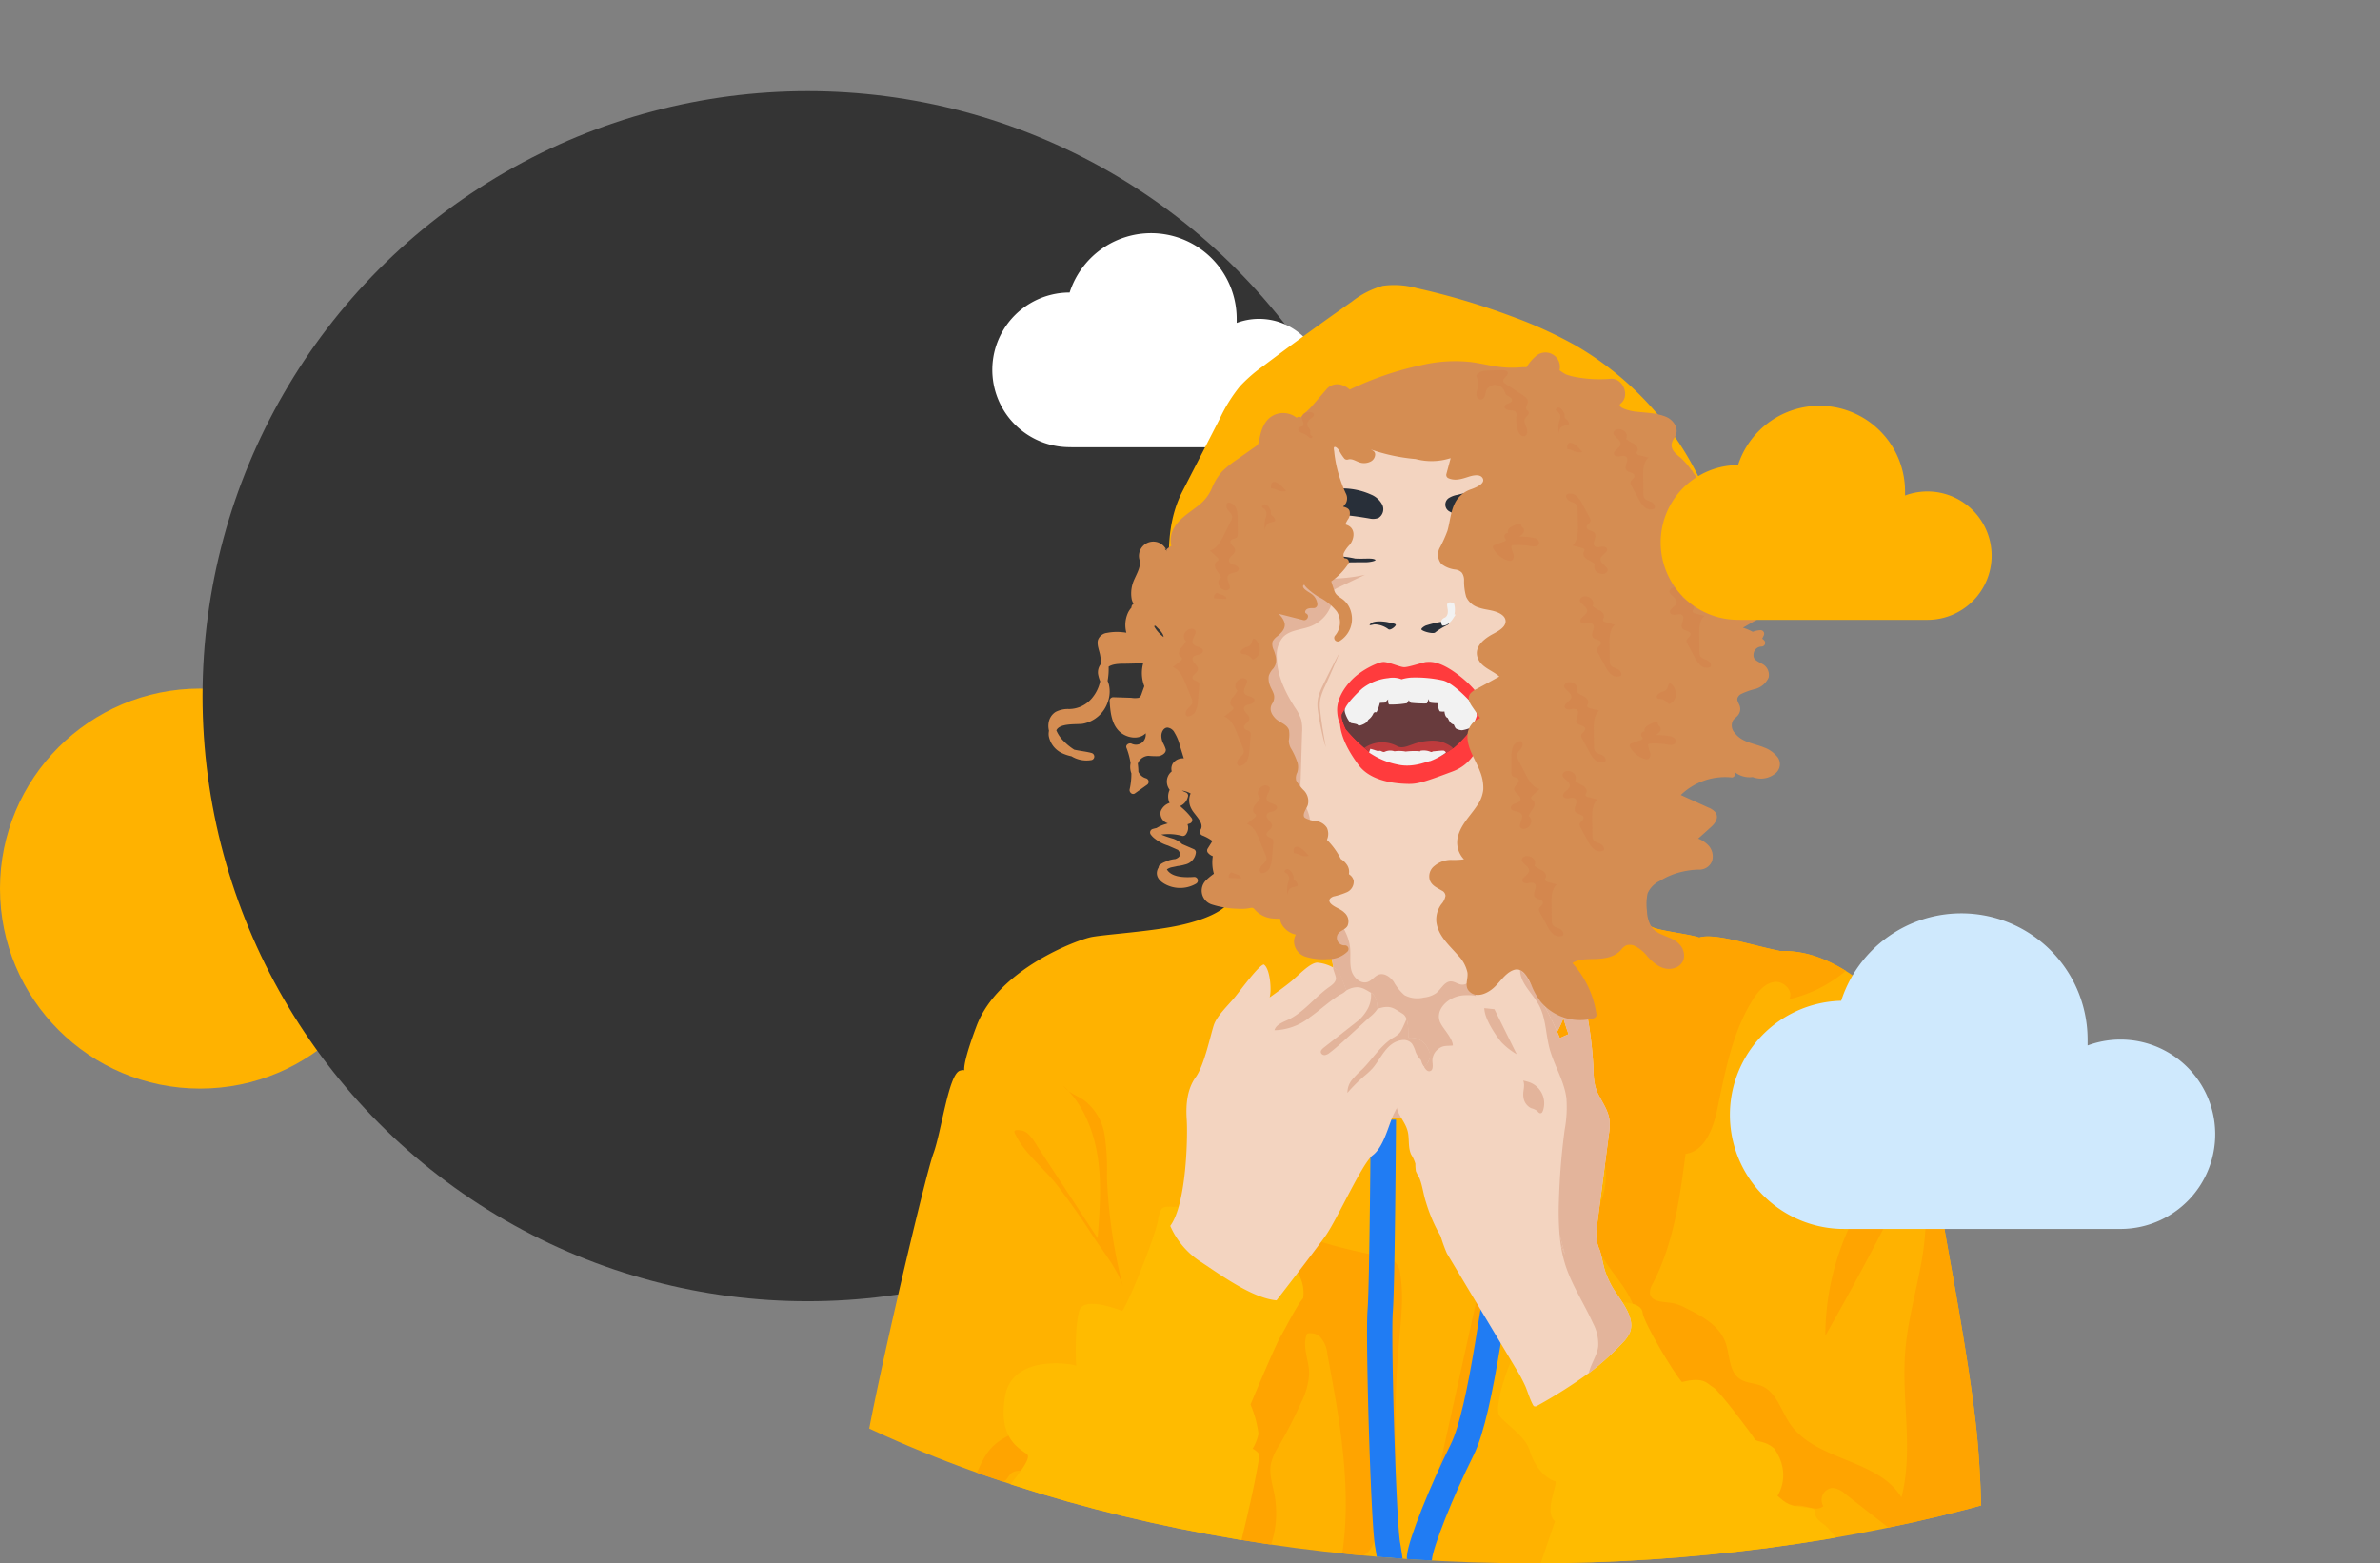
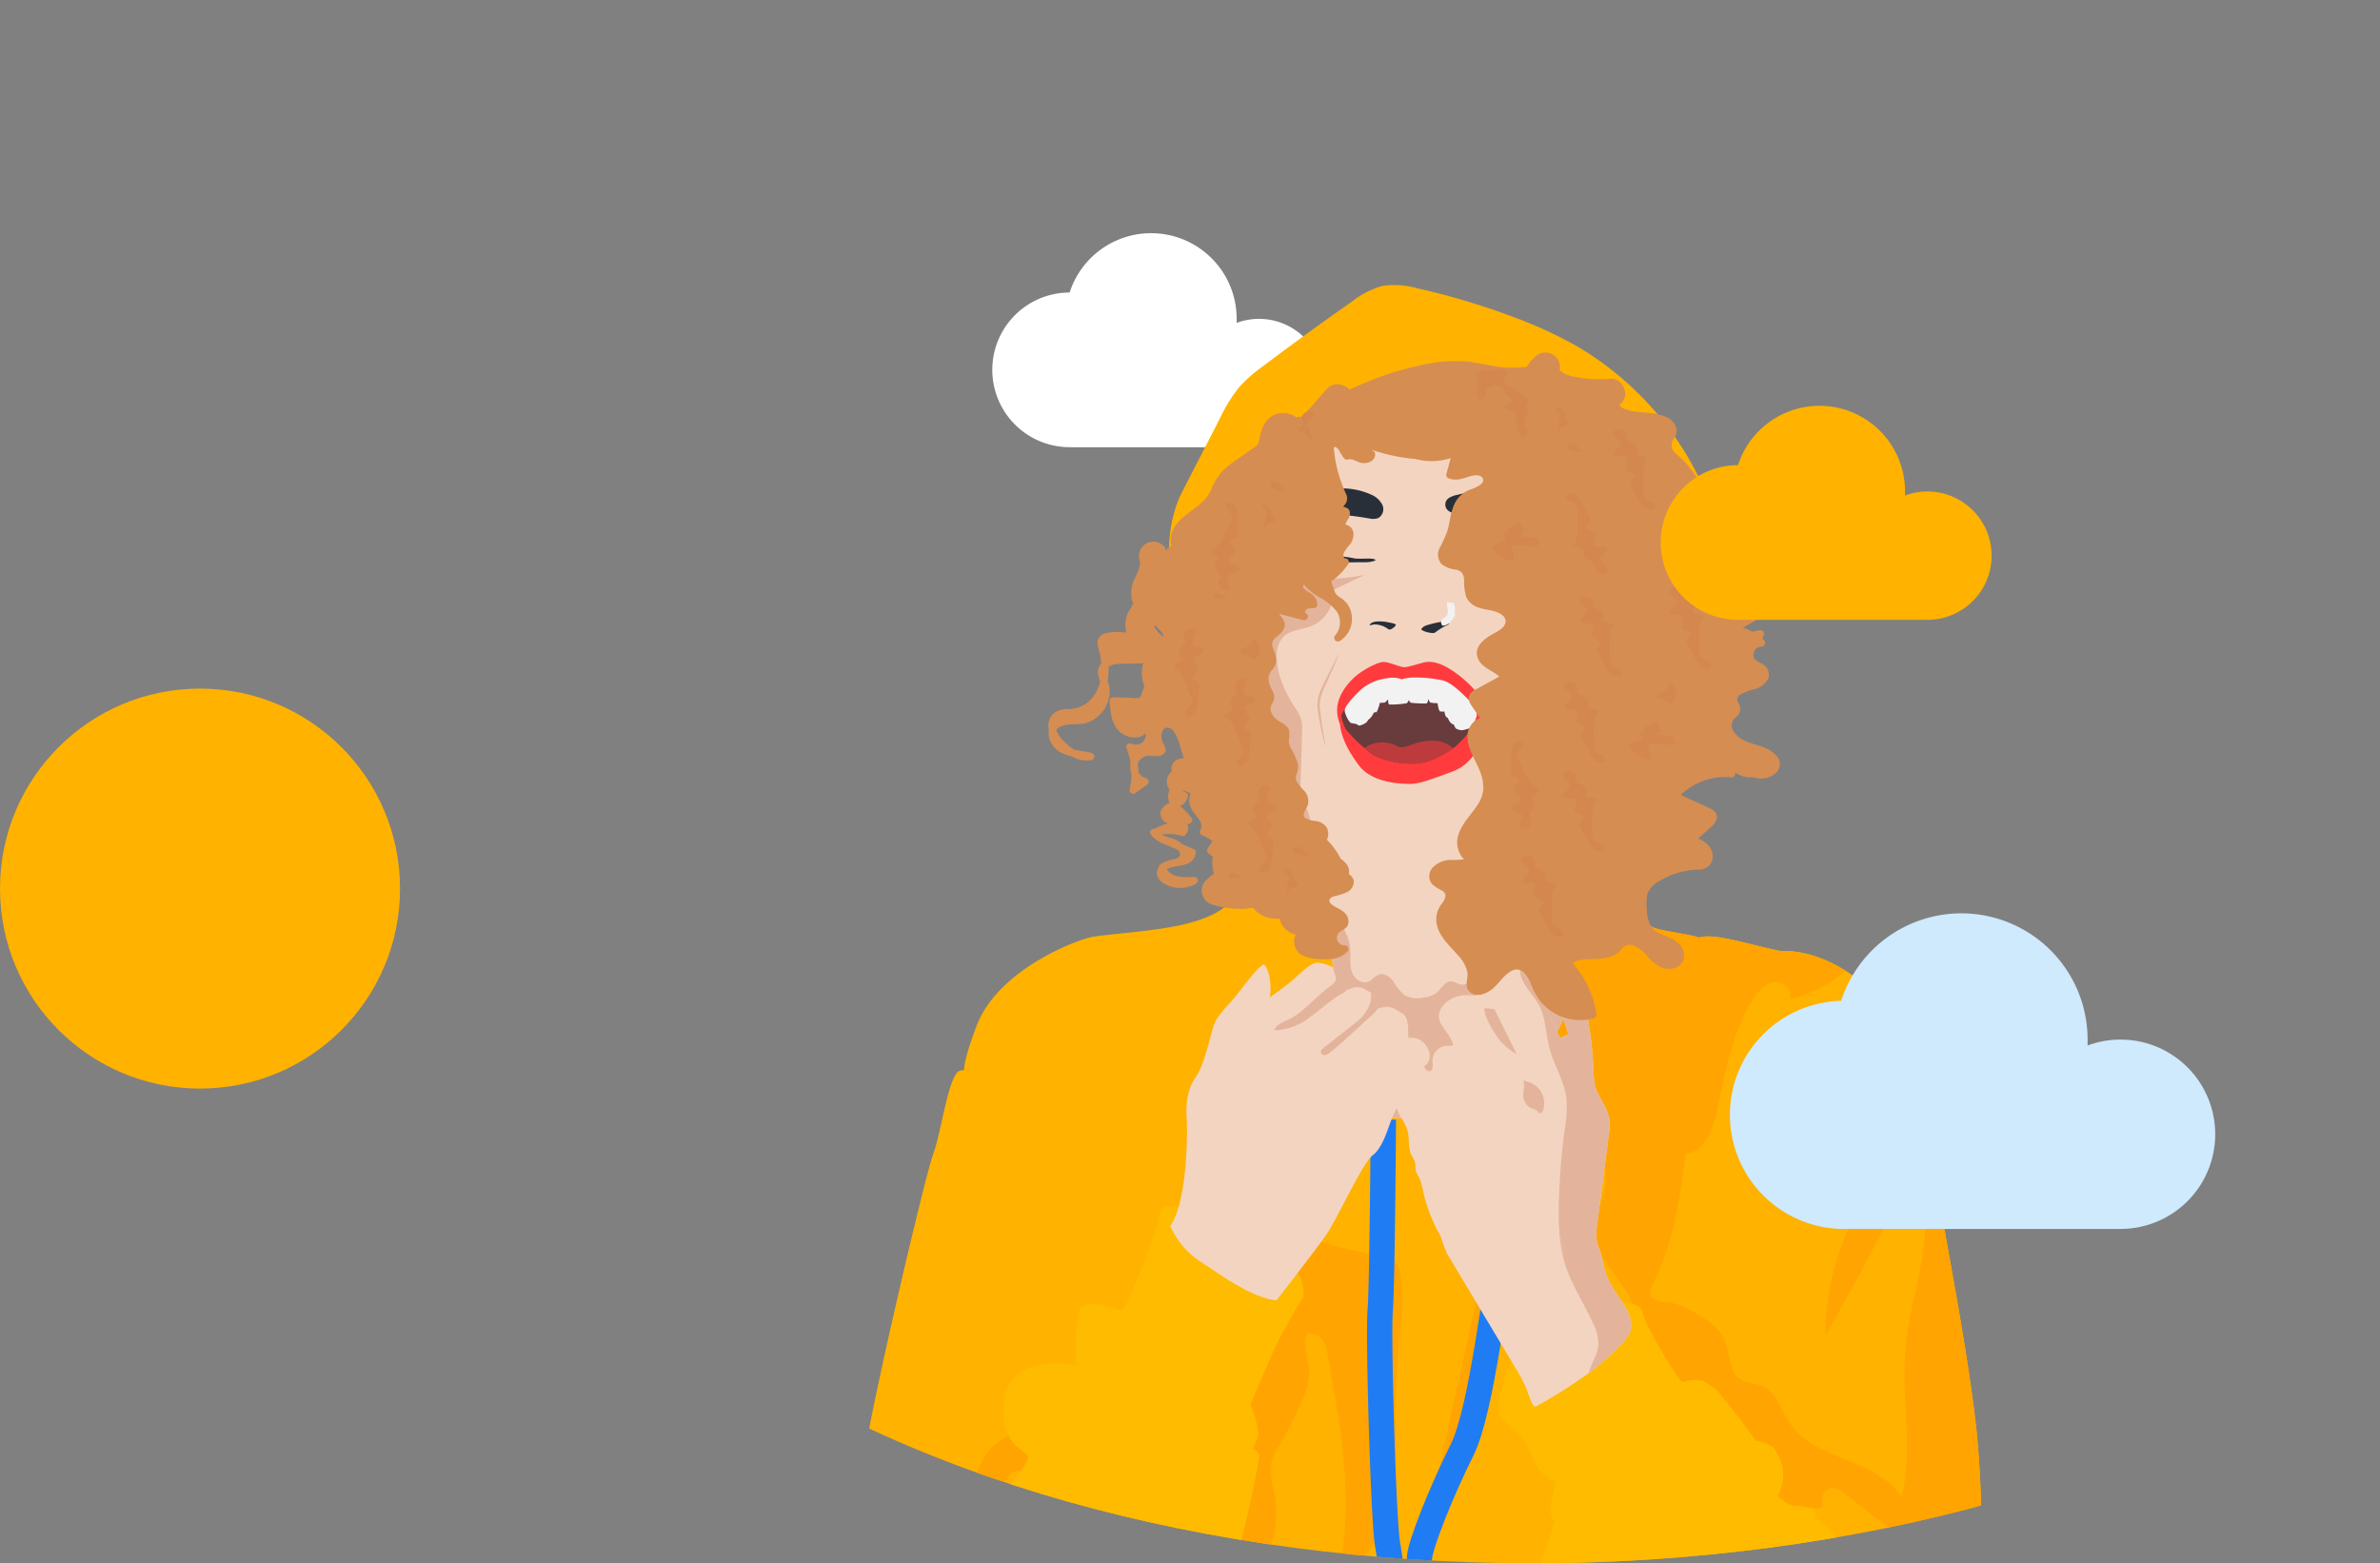
<svg xmlns="http://www.w3.org/2000/svg" width="469.999" height="308.75">
  <rect width="100%" height="100%" fill="#808080" stroke="none" />
  <defs>
    <clipPath id="a">
      <path data-name="Tracé 20707" d="M0 0h335s.156 260.479 0 260c-83.75 65-251.25 65-335 0 .3.542 0-260 0-260z" transform="translate(700 1112)" fill="#fff" stroke="#707070" />
    </clipPath>
  </defs>
  <g data-name="Groupe 4668">
    <g data-name="Groupe 4585" transform="translate(-69.5 -897)">
      <circle data-name="Ellipse 1277" cx="39.5" cy="39.5" r="39.5" transform="translate(69.5 1033)" fill="#ffb200" />
-       <circle data-name="Ellipse 1268" cx="119.5" cy="119.5" r="119.5" transform="translate(109.5 915)" fill="#343434" />
    </g>
    <g data-name="Groupe de masques 47" transform="translate(-565.07 -1112)" clip-path="url(#a)">
      <g data-name="Calque 2">
        <g data-name="Calque 19">
          <path data-name="Tracé 20709" d="M776.627 1200.319h-.327a15.273 15.273 0 110-30.546 16.9 16.9 0 0132.986 5.211v.79a12.676 12.676 0 114.411 24.556h-37.07z" fill="#fff" fill-rule="evenodd" />
        </g>
        <g data-name="Calque 9">
          <path data-name="Tracé 20710" d="M807.615 1273.419c7.925 16.833 57.608 14.162 67.212 10.233s23.453-18.417 27.23-30.69c2.305-7.5 4.648-15.241 5.069-23.127.369-7-2.087-12.78-4.61-19.122a61.532 61.532 0 00-26.312-30.492 85.124 85.124 0 00-12.464-5.685 141.161 141.161 0 00-18.832-5.609 16.415 16.415 0 00-6.768-.475 17.365 17.365 0 00-6.1 3.116q-8.856 6.205-17.489 12.709a30 30 0 00-4.61 4 30.555 30.555 0 00-3.985 6.4l-7.4 14.4c-4.733 9.2-2.064 21.115-.336 31.06 1.959 11.253 4.51 22.902 9.395 33.282z" fill="#ffb200" />
        </g>
        <g data-name="Calque 11">
          <path data-name="Tracé 20711" d="M809.214 1280.188c-1.576 8.047-.317 8.993-2.049 10.7s-5.68 3.313-11.175 4.26-12.59 1.42-15.265 1.893-18.573 6.3-22.824 17.627-1.1 8.047-3.313 8.813-3.621 12.122-5.207 16.372-11.639 47.051-13.381 58.382-3.465 26.128-3.465 26.128l223.665-.156a221.1 221.1 0 00-.473-25.971c-1.1-14.64-6.451-41.4-6.925-45.174s.156-16.524-.473-21.4.473-6.3-1.1-7.871-11.019-15.426-13.7-17.319-8.97-6.925-16.841-6.627c-6.153-1.259-13.064-3.621-16.055-2.674-2.367-.786-8.245-1.354-9.467-2.173s-11.3-10.579-12.406-15.927-69.546 1.117-69.546 1.117z" fill="#ffb200" />
        </g>
        <g data-name="Calque 12" fill="#ffa400">
          <path data-name="Tracé 20712" d="M955.727 1398.231c-1.1-14.64-6.451-41.4-6.925-45.174s.156-16.524-.473-21.4.473-6.3-1.1-7.871c-.473-.473-1.571-1.936-2.987-3.858a7.658 7.658 0 00-1.387 2.679 37.732 37.732 0 00-.734 6.343c-.947 8.775-7.1 15.956-11.076 23.827a51.347 51.347 0 00-5.511 23.027q9.358-16.443 17.669-33.455c2.636 5.623 2.461 12.16 1.42 18.285s-2.84 12.127-3.313 18.318c-.762 9.6 1.676 19.473-.748 28.792-4.634-7.668-17-7.166-22.024-14.583-1.761-2.6-2.641-6.153-5.519-7.412-1.42-.611-3.114-.53-4.392-1.42-2.22-1.515-1.893-4.818-2.868-7.327-1.25-3.271-4.648-5.1-7.786-6.655a9.529 9.529 0 00-2.433-.947c-1.77-.331-4.3-.128-4.634-1.893a3.229 3.229 0 01.558-2.007c4.1-7.843 5.32-16.831 6.47-25.607 3.787-.5 5.453-4.994 6.243-8.747 1.6-7.521 2.977-15.317 7.1-21.8 1-1.571 2.367-3.162 4.194-3.408s3.862 1.8 2.92 3.408a26.738 26.738 0 0011.185-5.609c-3.228-2-7.72-4.1-12.889-3.9-6.153-1.259-13.064-3.621-16.055-2.674-2.367-.786-8.245-1.354-9.466-2.173a47.982 47.982 0 01-4.979-4.852 15.748 15.748 0 00-9.282 5.093c-3.436 3.73-5.533 8.468-7.573 13.116a7.577 7.577 0 00.667 8.757l6.84 12.1c3.29 5.822 6.688 12.472 4.8 18.881-.554 1.893-1.553 3.664-1.794 5.614-.506 4.094 2.367 7.739 4.818 11.043s4.814 7.54 3.228 11.36c-.473 1.131-1.283 2.158-1.4 3.38-.137 1.42.7 2.741 1.5 3.929l6.9 10.262a2.258 2.258 0 001.084 1.008c1.051.312 1.846-.947 2.2-1.988q1.041-3.091 1.775-6.262c3.01.388 5.008 3.271 6.347 5.992a49.018 49.018 0 014.568 14.858 12.47 12.47 0 001.392 5.15 5.292 5.292 0 011.051 1.893c.289 1.614-1.458 3.621-.194 4.662 4.009-.838 2.4-8.846 6.428-9.6 1.893-.355 4.142 1.33 5.6.071a2.365 2.365 0 011.836-3.593 4.418 4.418 0 012.532 1.226l21.967 17.13h4.733a221.1 221.1 0 00-.483-25.989z" />
-           <path data-name="Tracé 20713" d="M786.921 1366.479a103.411 103.411 0 01-3.258-22.024 47.344 47.344 0 00-.44-8.2 10.774 10.774 0 00-4.037-6.93c-1.392-.947-3.148-1.5-4.127-2.883 3.914 3.626 6.011 8.87 6.8 14.143s.379 10.645-.033 15.961l-11.619-17.719c-.772-1.174-1.86-3.313-3.4-3.555-1.96-.308-1.477.308-.857 1.458 1.765 3.285 5.533 6.3 7.843 9.3q3.711 4.814 7.005 9.94c1.91 2.988 5.299 7.03 6.123 10.509z" />
          <path data-name="Tracé 20714" d="M838.513 1360.326a4.526 4.526 0 011.832.686 4.144 4.144 0 011.269 2.755c.653 4.118.185 8.312-.185 12.463a184.4 184.4 0 00-.776 21.39 15.106 15.106 0 01-.54 5.708c-.45 1.2-1.216 2.253-1.737 3.422-1.273 2.873-.989 6.186-1.784 9.225-.445 1.7-1.69 3.583-3.432 3.375a6.925 6.925 0 01-.8 5.68l-3.271-.871c3.63-14.6.885-29.943-1.893-44.739a5.616 5.616 0 00-1.553-3.5 2.84 2.84 0 00-2.447-.53c-1.074 2.395.35 5.131.4 7.758a13.676 13.676 0 01-1.5 5.68 85.78 85.78 0 01-4.374 8.567 12.1 12.1 0 00-1.671 3.687c-.4 2.031.317 4.09.705 6.12a19.757 19.757 0 01-3.238 14.938 5.628 5.628 0 01-2.04 1.936c-1.306.62-2.84.308-4.26 0a63.066 63.066 0 001.226-33.526 11.037 11.037 0 01-.473-5c.417-1.766 1.728-3.157 2.864-4.572a28.778 28.778 0 005.367-10.669c.772-2.944 1.089-6.04 2.414-8.78 1.529-3.162 4.26-5.268 7.635-4.175 4.035 1.258 8.139 2.082 12.262 2.972z" />
          <path data-name="Tracé 20715" d="M760.39 1398.495c-1.42 1.756-2.116 3.962-3.195 5.94a17.513 17.513 0 01-3.058 4.061c-1.183 1.174-2.532 2.168-3.739 3.313a20.216 20.216 0 00-5.585 9.466c5.046-2.087 8.723-6.593 11.312-11.407a17.286 17.286 0 012.253-3.6 4.666 4.666 0 013.739-1.7 2.8 2.8 0 001.1.024c.705-.213.947-1.074 1.5-1.567.918-.828 2.367-.445 3.583-.634a4.914 4.914 0 003.55-3.162 11.88 11.88 0 00.729-4.823c-4.218-.645-9.401.614-12.189 4.089z" />
        </g>
        <g data-name="Calque 13" fill="#ffa400" stroke="#207cf3" stroke-miterlimit="10" stroke-width="5">
          <path data-name="Tracé 20716" d="M838.257 1333.124s-.213 32.74-.63 37.776.63 41.553 1.467 46.173a71.217 71.217 0 011.051 10.091" />
          <path data-name="Tracé 20717" d="M865.118 1330.606c.838 9.443-.208 13.433-2.518 24.343s-4.828 35.471-8.813 43.442-8.184 18.46-8.4 21.2" stroke-linecap="round" />
        </g>
        <g data-name="Calque 14" fill="#fb0">
          <path data-name="Tracé 20718" d="M797.333 1350.334c-2.258.1-3.043-.63-3.569 2.622s-6.192 17.315-7.137 17.944c0 0-7.45-3.043-8.392-.1s-.734 9.76-.63 10.929c-1.472-.521-12.7-2.1-14.063 6.087s2.636 10.106 4.307 11.36-6.627 9.216-8.52 13.414-5.77 9.467-5.978 11.649l54.773.208s4.511-16.893 5.68-25.181a4.26 4.26 0 00-1.363-1.155 9.253 9.253 0 001.155-2.939 21.693 21.693 0 00-1.576-5.77s4.828-11.544 5.879-13.329 3.356-6.4 4.511-7.658a7.388 7.388 0 00-.947-4.828c-.525-.526-21.716-13.357-24.13-13.253z" />
          <path data-name="Tracé 20719" d="M863.859 1380.343c-.97.923-3.787 9.656-2.726 11.227s5.14 3.99 5.978 6.821 2.731 5.457 5.145 6.191c.312 1.051-2.31 5.983-.109 7.871-.417 1.155-4.09 12.07-4.09 12.07l64.533-.2s-4.511-9.339-7.573-11.436.1-2.84-3.252-3.148-3.886-.738-5.68-2.31c0 0 2.939-4.2-.63-9.339-1.893-1.68-3.46-1.155-3.881-1.893s-7-9.561-8.17-10.191-1.68-2.2-6.191-1.046c-1.68-1.893-7.573-11.753-7.767-13.726s-3.881-2-3.881-2-11.108 1.037-21.706 11.109z" />
        </g>
        <g data-name="Calque 10">
          <path data-name="Tracé 20720" d="M821.308 1267.596s12.278 56.506 10.233 62.952c.786 0 10.7 5.822 24.551-.947s17.021-14.138 18.1-17.617.63-45.174.63-45.174-18.261 14.323-28.021 15.582-15.146-.53-18.256-4.88-7.237-9.916-7.237-9.916z" fill="#f3d4c0" />
          <path data-name="Tracé 20721" d="M825.998 1284.891a22.3 22.3 0 002.338 6.9c1.264 2.367 3 4.591 3.313 7.251.18 1.519-.128 3.086.26 4.568s1.893 2.868 3.313 2.31c.814-.322 1.339-1.183 2.177-1.444 1.089-.336 2.2.473 2.873 1.42a9.454 9.454 0 002.12 2.651 5.408 5.408 0 003.843.473 5.055 5.055 0 002.409-.852c1.013-.8 1.647-2.338 2.935-2.329.748 0 1.392.587 2.135.644 1.373.1 2.154-1.453 3.058-2.485a6.932 6.932 0 015.292-2.087 20.357 20.357 0 015.737 1.15l5.207 1.576c.563.17 1.131.346 1.676.568.407-12.742.118-38.391.118-38.391s-18.26 14.324-28.018 15.583-15.146-.53-18.256-4.88-7.242-9.916-7.242-9.916 1.089 5.012 2.565 12.217c1.57.984 1.84 3.204 2.147 5.073z" fill="#f3d4c0" />
          <path data-name="Tracé 20722" d="M831.541 1330.549c.786 0 10.7 5.822 24.551-.947s17.021-14.148 18.1-17.627a41.983 41.983 0 00.511-6.783c-.544-.222-1.112-.4-1.676-.568l-5.207-1.576a20.694 20.694 0 00-5.737-1.15 6.922 6.922 0 00-5.292 2.087c-.9 1.032-1.685 2.584-3.058 2.485-.743-.057-1.387-.639-2.135-.644-1.287 0-1.922 1.534-2.935 2.329a5.055 5.055 0 01-2.409.852 5.36 5.36 0 01-3.843-.473 9.877 9.877 0 01-2.12-2.651c-.672-.918-1.784-1.742-2.873-1.42-.838.26-1.363 1.122-2.177 1.444-1.42.559-2.944-.828-3.313-2.31s-.08-3.048-.26-4.568c-.308-2.66-2.04-4.894-3.313-7.251a22.3 22.3 0 01-2.338-6.911c-.308-1.87-.577-4.09-2.125-5.083 3.46 17.021 9.085 46.235 7.649 50.765z" fill="#e3b49b" />
        </g>
        <g data-name="Calque 8">
          <path data-name="Tracé 20723" d="M856.83 1281.181c-9.467 3.673-16.372 4.511-19.52 3.569s-10.385-3.843-13.324-11.227-7.346-17.513-9.235-23.505-2.414-19.283 1.562-21.721-4.615-10.811-.1-17.736 6.409-15.53 14.3-16.368 19.406-2.31 28.333.208 17 1.363 21.617 6.925 10.386 8.184 11.019 14.588 2.622 4.828 1.15 12.78-1.676 18.157-2.622 23.4-5.065 16.074-15.132 19.539a72 72 0 00-18.048 9.547z" fill="#f3d4c0" />
        </g>
        <g data-name="Calque 18" fill="#e3b49b">
          <path data-name="Tracé 20724" d="M829.628 1240.835a144.763 144.763 0 01-1.931 4.553c-.327.757-.677 1.505-1.013 2.258a11.525 11.525 0 00-.843 2.267 6.688 6.688 0 00-.071 2.367c.085.814.2 1.633.312 2.447s.241 1.623.383 2.438.284 1.624.431 2.438c-.251-.79-.473-1.59-.658-2.39s-.36-1.614-.516-2.428-.284-1.628-.4-2.452a7.048 7.048 0 01.052-2.537 12.022 12.022 0 01.9-2.367c.364-.738.715-1.486 1.089-2.22.736-1.449 1.479-2.926 2.265-4.374z" />
          <path data-name="Tracé 20725" d="M834.612 1225.528l-5.3 2.518c-.994.473-2.182 1.42-1.737 2.414a3.848 3.848 0 01.364.724 1.245 1.245 0 01-.128.71 7.062 7.062 0 01-3.886 3.787c-1.851.724-4.1.719-5.476 2.149a5.363 5.363 0 00-1.24 3.749c-.033 3.64 1.633 7.1 3.588 10.153a9.334 9.334 0 011.24 2.414 8.391 8.391 0 01.17 2.461l-.275 9.173a12.306 12.306 0 00.218 3.465c.379 1.477 1.287 2.788 1.548 4.293.473 2.84-1.42 6.1.151 8.544-1.543.6-3.313-.383-4.317-1.69s-1.6-2.906-2.565-4.26c-.843-1.164-1.969-2.121-2.722-3.346a13.163 13.163 0 01-1.164-2.84c-2.187-6.764-4.236-13.726-3.853-20.826a41.147 41.147 0 00.232-6.153 23.324 23.324 0 01-.374-3.919 22.46 22.46 0 011.188-4.525 13.806 13.806 0 00.393-5.372c-.137-1.089-.4-2.154-.592-3.238-.133-.762-.6-2.518-.133-3.219.748-1.131 3.668.824 4.568 1.179a35.258 35.258 0 0012.69 2.423 34.079 34.079 0 007.412-.768z" />
        </g>
        <path data-name="Tracé 20726" d="M815.798 1308.989c.421-1.363.109-5.68-1.15-6.5-.947.1-4.411 4.823-5.68 6.4s-3.564 3.673-4.194 5.562-1.893 7.976-3.569 10.281-1.993 5.353-1.784 8.4 0 16.566-3.252 20.987a16.086 16.086 0 006.087 7.133c3.673 2.4 10.072 7.138 14.9 7.573 0 0 7.341-9.466 9.651-12.7s7.242-14.375 9.339-15.951 3.043-5.562 3.99-7.763 5.14-9.13 5.978-9.656a2.6 2.6 0 00.947-3.569 3.6 3.6 0 00-3.787-2.2c-.341-.147.364-3.843-1.245-4.79s-2.286-1.846-4.923-.947c0 0-.038-2.518-1.3-3.185s-2.367-1.775-4.842-.473c-.232-.275-1.3-3.621-1.846-4.014a7.814 7.814 0 00-3.938-1.458c-1.458.076-3.616 2.442-5.074 3.659s-4.308 3.211-4.308 3.211z" fill="#f3d4c0" />
        <path data-name="Tracé 20727" d="M835.408 1310.627a6.892 6.892 0 01-1.974 2.149 36.45 36.45 0 01-4.814 3.233 9.756 9.756 0 00-1.789 1.164 8.591 8.591 0 00-1.808 2.755c-.166.346-.327.79-.076 1.084a7.748 7.748 0 003.4-1.941c2.5-2.173 4.568-4.847 7.28-6.75a3.313 3.313 0 001.25-1.226 2 2 0 00-.175-1.766c-.222-.407-.592-1.051-1.079-.947a3.266 3.266 0 01-.215 2.245z" fill="none" />
        <path data-name="Tracé 20728" d="M828.35 1303.072c-.09.369.582 1.709.54 2.215-.062.762-.786 1.268-1.42 1.713-2.812 2.012-4.951 4.975-8.089 6.433-1.041.473-2.315.947-2.636 2.045a11.666 11.666 0 006.934-2.523c2.05-1.444 3.877-3.19 6.016-4.5a3.957 3.957 0 001.292-.895c-.2-.241-1.056-2.987-1.633-3.914-.053.013-.99-.631-1.004-.574z" fill="#e3b49b" />
-         <path data-name="Tracé 20729" d="M847.08 1319.166a3.6 3.6 0 00-3.787-2.2c-.26-.109.085-2.267-.44-3.711-.047 0-.828 1.969-1.278 2.608a4.582 4.582 0 01-1.42 1.108c-2.532 1.614-4.023 4.2-6.125 6.272a20.1 20.1 0 00-1.955 2.012 3.952 3.952 0 00-.914 2.584 32.427 32.427 0 013.313-3.313 15.844 15.844 0 001.652-1.534c1.718-1.983 2.745-5.121 5.746-5.566a2.206 2.206 0 012.016.677 5.718 5.718 0 01.734 1.642 4.733 4.733 0 00.98 1.534c.222.237.327 1.325.653 1.335.563 0 1.164-1.42 1.283-2.021a2.954 2.954 0 00-.458-1.427z" fill="#e3b49b" />
        <path data-name="Tracé 20730" d="M835.247 1311.086a8.364 8.364 0 01-1.931 2.466l-6.83 5.358c-.308.246-.653.578-.582.947a.753.753 0 00.824.525 2.082 2.082 0 00.947-.473c1.349-1.037 2.6-2.187 3.853-3.337l3.995-3.664a7 7 0 001.581-1.661c-.028-.544 0-2.442-1.3-3.186a5.514 5.514 0 01-.557 3.025z" fill="#e3b49b" />
        <g data-name="Calque 16">
          <path data-name="Tracé 20731" d="M885.794 1369.759c-.814-1.349-1.794-2.622-2.414-3.72a19.306 19.306 0 01-1.079-2.281c-.63-1.581-.8-3.223-1.3-4.823a7.956 7.956 0 01-.705-3.706l2.5-19.25a11.166 11.166 0 00.133-2.6c-.2-1.941-1.373-3.569-2.234-5.259-.947-1.818-.918-3.787-.989-5.808a81.059 81.059 0 00-1.534-11.573c-.426-2.324-1-4.9-2.958-6.229-.947-.634-2.466-.734-2.944.284a2.47 2.47 0 00-.052 1.448 61.432 61.432 0 002.6 10.016l-1.713.762a61.261 61.261 0 00-7.1-12.728 3.006 3.006 0 00-2.414-1.42 3.143 3.143 0 00-1.169.284 20.742 20.742 0 00-4.052 2.367 6.263 6.263 0 00-1.287 1.074 2.674 2.674 0 00-.559 2.2c-.057-.331-2.253-.246-2.528-.218a6.078 6.078 0 00-2.651.885c-1.472.947-2.636 2.6-1.893 4.411a6.974 6.974 0 00.7 1.164c.6.871 1.813 2.367 1.832 3.446-1.051.147-1.851-.095-2.807.63a2.93 2.93 0 00-1.235 2.518c.062.724.213 1.737-.473 1.922-.852.222-1.264-1.231-1.775-1.671a3.518 3.518 0 00-3.214-.838 3.114 3.114 0 00-1.827 1.964 7.885 7.885 0 00-.336 2.745 15.932 15.932 0 00.79 5.7c.691 1.647 1.837 2.726 2.073 4.62.17 1.325 0 2.736.573 3.957a7.139 7.139 0 01.828 1.818 9.463 9.463 0 00.095 1.467 14.837 14.837 0 00.7 1.363c.587 1.4.8 3.257 1.273 4.691a31.427 31.427 0 002.315 5.7c.213.383.45.762.63 1.164a31.081 31.081 0 001.207 3.313l13.561 22.649a29.691 29.691 0 011.979 3.687c.473 1.169.833 2.4 1.42 3.522a.7.7 0 00.3.346.748.748 0 00.625-.137 99.161 99.161 0 0010.352-6.584 49.921 49.921 0 006.475-5.85 6.8 6.8 0 001.392-1.955c.739-1.803-.042-3.696-1.111-5.467zm-24.244-51.933c-1.046-1.259-3.356-4.615-3.356-6.717l1.993.213 4.407 8.894a13.726 13.726 0 01-3.044-2.39z" fill="#f3d4c0" />
          <path data-name="Tracé 20732" d="M885.533 1377.167a6.8 6.8 0 001.392-1.955c.719-1.789-.062-3.682-1.131-5.453-.814-1.349-1.794-2.622-2.414-3.72a19.289 19.289 0 01-1.079-2.281c-.63-1.581-.8-3.223-1.3-4.823a7.957 7.957 0 01-.705-3.706l2.5-19.25a11.164 11.164 0 00.133-2.6c-.2-1.941-1.373-3.569-2.234-5.259-.947-1.818-.918-3.787-.989-5.808a81.06 81.06 0 00-1.534-11.573c-.426-2.324-1-4.9-2.958-6.229-.947-.634-2.466-.734-2.944.284a2.471 2.471 0 00-.052 1.448 61.436 61.436 0 002.6 10.016l-1.713.762a61.262 61.262 0 00-7.1-12.728 4.258 4.258 0 00-.753-.814v.241c.123 2.608 2.476 4.482 3.716 6.778 1.392 2.584 1.344 5.68 2.087 8.52.89 3.37 2.911 6.418 3.346 9.878a24.281 24.281 0 01-.341 6.215 133.752 133.752 0 00-1.141 14.091 57.232 57.232 0 00.123 6.56c.355 1.358.72 2.707 1.093 4.056l-.852-1.941a25.323 25.323 0 00.871 3.829c1.287 4.1 3.735 7.725 5.5 11.639a8.685 8.685 0 011.018 4.662c-.251 1.8-1.505 3.479-1.855 5.207.08-.057.161-.114.237-.175a49.925 49.925 0 006.466-5.869z" fill="#e3b49b" />
          <path data-name="Tracé 20733" d="M867.433 1330.866a3.683 3.683 0 011.155.506c.222.2.407.535.705.5s.374-.279.473-.5a4.426 4.426 0 00-2.944-5.713 16.07 16.07 0 00-.947-.241c.417 1.093-.133 2.083.033 3.247a2.778 2.778 0 001.525 2.201z" fill="#e3b49b" />
          <path data-name="Tracé 20734" d="M874.135 1359.81c-.374-1.349-.738-2.7-1.093-4.056q.085 1.065.241 2.116z" fill="#e3b49b" />
        </g>
        <g data-name="Calque 3">
          <path data-name="Tracé 20735" d="M829.14 1252.559c-.161-2.419 1.377-4.875 3.223-6.627s4.842-3.148 5.865-3.19 3.228.984 4.094 1.027 3.933-1.027 4.445-1.027 2.717-.511 7.28 3.346 4.132 6.3 4.17 6.769.4 8.993-6.253 11.492-7.242 2.556-9.684 2.438-6.726-.748-8.889-3.659-3.465-5.59-3.7-8.108a7.151 7.151 0 01-.551-2.461z" fill="#ff3b3d" />
        </g>
        <g data-name="Calque 4">
          <path data-name="Tracé 20736" d="M833.623 1249.019c.554-.705 1.458-.194 4.014-.156s10.707-1.06 12.24-.08 5.429 3.787 6.153 5.315-3.621 5.391-4.052 5.68-3.829 2.84-7.36 3.029-7.474-1.022-8.733-1.964a34.782 34.782 0 01-5.036-4.842c-.3-.667-1.065-2.319-.748-3.029a23.608 23.608 0 011.728-2.6z" fill="#683b3d" />
          <path data-name="Tracé 20737" d="M849.878 1248.782c-1.534-.98-9.68.118-12.24.08s-3.46-.549-4.014.156l-1.77 1.377a23.617 23.617 0 00-1.728 2.6c-.317.71.431 2.367.748 3.029a28.294 28.294 0 003.645 3.678 6.239 6.239 0 016.627-.256c.909.317 1.576.043 3.11-.511s4.132-.985 5.827-.312 1.926 1.179 1.926 1.179c.431-.312 4.8-4.17 4.052-5.68s-4.65-4.355-6.183-5.34z" fill="#683b3d" />
          <path data-name="Tracé 20738" d="M850.076 1258.622c-1.695-.672-4.293-.237-5.827.312s-2.2.828-3.11.511a6.242 6.242 0 00-6.627.256c.554.473 1.051.909 1.392 1.164 1.259.947 5.207 2.135 8.733 1.964s6.925-2.712 7.36-3.029c.005 0-.234-.511-1.921-1.178z" fill="#be3b3d" />
        </g>
        <g data-name="Calque 2" fill="#f2f2f2">
          <path data-name="Tracé 20739" d="M830.621 1252.195c-.095.6.814 2.518 1.311 2.622s1.179.156 1.311.393.918-.052 1.42-.364.473-.577.71-.762a3.081 3.081 0 00.89-1.127.473.473 0 01.63-.265 7.151 7.151 0 00.658-1.86c.185-.028.71-.052.89-.052s.525-.421.762-.658c0 0-.076 1.022.265 1.022a18.061 18.061 0 003.436-.26 4.557 4.557 0 00.393-.606s.185.445.417.525a24.457 24.457 0 003.072.133c.156-.052.341-.682.393-.895 0 0 .156.682.421.738a9.2 9.2 0 001.363.1s.133 1.335.473 1.623a3.492 3.492 0 00.89.028s.08 1.127.606 1.231c.128.109.473 1.235 1.207 1.316.208.364.289.786.6.89a2.788 2.788 0 001.022.26c.341-.024 1.893-.417 2.049-.734a14.02 14.02 0 00.89-2.1 3.545 3.545 0 00-.762-2.258c-.734-.814-3.829-4.2-5.874-4.733a24.864 24.864 0 00-6.352-.577 8.7 8.7 0 00-1.86.341 4.63 4.63 0 00-2.622-.237 9.94 9.94 0 00-5.145 2.045c-1.102.969-3.307 3.222-3.464 4.221z" />
-           <path data-name="Tracé 20740" d="M835.421 1260.615l.265-.734 1.548.473a.658.658 0 01.6 0c.341.156.473.208.682.128a2.6 2.6 0 011.941-.1 6.561 6.561 0 012.206.052 14.389 14.389 0 012.651-.076c.08.161.26-.08.26-.08a3.523 3.523 0 012.073.237c.185.052.341-.133.549-.133s1.652-.185 1.969-.133a.658.658 0 01.445.393 13.3 13.3 0 01-3.067 1.657c-.918.161-3.465 1.363-6.428.705a15.146 15.146 0 01-5.694-2.389z" />
        </g>
        <g data-name="Calque 5" fill="#282f39">
          <path data-name="Tracé 20741" d="M839.251 1236.272c.421.322 1.576-.672 1.458-.909s-1.259-.393-1.576-.473-2.556-.435-3.342.237.473.156.786.194a4.733 4.733 0 012.674.951z" />
          <path data-name="Tracé 20742" d="M845.783 1236.348c-.161-.175.554-.748 1.065-.866a20.819 20.819 0 013.342-.748c.312.118 1.538.279.71.71a12.762 12.762 0 00-2.4 1.458c-.312.355-2.324-.119-2.717-.554z" />
          <path data-name="Tracé 20743" d="M836.629 1222.522c.388.194-.89.525-1.893.525s-3.148 0-4.146.052-2.883-1.207-5.822.682a8.034 8.034 0 01-5.51 1.368s3.413-1.051 4.733-1.576 2.674-2.57 8.709-1.259c2.074.104 3.195-.156 3.929.208z" />
          <path data-name="Tracé 20744" d="M835.542 1214.409a3.119 3.119 0 001.723-.1 2.041 2.041 0 00.776-2.632 4.369 4.369 0 00-2.206-1.993 13.84 13.84 0 00-8.16-1 29.734 29.734 0 00-7.914 2.646 34.153 34.153 0 00-3.129 1.6 28.094 28.094 0 00-2.5 1.581 2.659 2.659 0 002.367.156 43.409 43.409 0 0110.3-1.221 67.565 67.565 0 018.743.963z" />
          <path data-name="Tracé 20745" d="M852.93 1209.723a4.705 4.705 0 00-1.59.549 1.548 1.548 0 000 2.764 4.341 4.341 0 001.6.544c1.732.317 3.5.383 5.244.63a53.119 53.119 0 015.292 1.127l11.6 2.9a4.326 4.326 0 00-1.723-1.7 66.029 66.029 0 00-7.654-4.307q-2.068-.98-4.194-1.822a16 16 0 00-3.209-1.283 17.27 17.27 0 00-5.366.598z" />
        </g>
        <g data-name="Calque 6">
-           <path data-name="Tracé 20746" d="M851.339 1231.51c0 .412.63 2.125-.71 2.911 0 0-.63.194-.435.63 0 0 .672-.038 1.42-1.179a4.019 4.019 0 00.175-2.324c-.161.019-.341-.175-.45-.038z" fill="#a8896d" stroke="#f2f2f2" stroke-miterlimit="10" />
+           <path data-name="Tracé 20746" d="M851.339 1231.51c0 .412.63 2.125-.71 2.911 0 0-.63.194-.435.63 0 0 .672-.038 1.42-1.179a4.019 4.019 0 00.175-2.324z" fill="#a8896d" stroke="#f2f2f2" stroke-miterlimit="10" />
        </g>
        <g data-name="Calque 7" fill="#d58d52">
          <path data-name="Tracé 20747" d="M916.185 1261.643a5.95 5.95 0 00-2.655-1.983c-2.007-.843-4.445-1-5.865-2.892a2.118 2.118 0 01-.322-2.547c.3-.388.729-.653 1.018-1.06a1.931 1.931 0 00.279-1.709c-.142-.473-.577-1.008-.473-1.524a1.42 1.42 0 01.7-.843 13.954 13.954 0 012.878-1.022 4.106 4.106 0 002.584-2.229 2.425 2.425 0 00-1.368-2.769c-.8-.473-1.751-.762-1.6-1.86a1.61 1.61 0 011.6-1.51.719.719 0 00.5-1.212c-.128-.128-.26-.241-.393-.36a5.941 5.941 0 00.364-.762.715.715 0 00-.682-.9 4.833 4.833 0 00-1.553.327 9.709 9.709 0 00-1.945-.809l3.081-1.77a.719.719 0 00.142-1.117c-.4-.426-.814-.828-1.24-1.221a2.1 2.1 0 001.283-.753c.63-.847.317-1.96.156-2.911a2.566 2.566 0 00-.062-.374 10.1 10.1 0 00.53-3.077c.024-.989-.028-1.978-.095-2.972a2.788 2.788 0 00.44-2.423 3.2 3.2 0 01.237-3.058c1.2-2.021-.4-4.033-2.457-4.26l-2.944-.346a5.238 5.238 0 00-.473-1.046 5.83 5.83 0 010-1.037.719.719 0 00-.521-.686l-.672.322c-1.264-.985-2.84-1.1-4.525-1.657a6.247 6.247 0 01-2.764-2.367.62.62 0 00-.3-.393 13.522 13.522 0 00-2.125-2.438c-1.4-1.1-2.476-2.125-1.212-3.924 1.155-1.652-.147-3.555-1.7-4.17-2.05-.814-4.156-.772-6.3-1.046-.525-.071-3.626-.719-2.565-1.6 1.855-1.553.369-5.017-2.007-4.852a25.2 25.2 0 01-6.4-.251 12.33 12.33 0 01-2.367-.577c-.544-.218-1.34-.885-1.354-.824a2.857 2.857 0 00-4.733-2.759 8.785 8.785 0 00-1.775 2.125 9.972 9.972 0 00-1.245.038 19.818 19.818 0 01-4.852-.194c-1.6-.26-3.176-.62-4.781-.847a28.643 28.643 0 00-9.869.6 61.766 61.766 0 00-8.643 2.494 62.7 62.7 0 00-5.528 2.338 4.217 4.217 0 00-1.695-.947 2.8 2.8 0 00-2.764.729l-3.067 3.559c-.511.6-1.529 1.42-2.149 2.154a.573.573 0 00-.729 0l-.071.052c-.185-.128-.369-.241-.473-.308a4.307 4.307 0 00-3.29-.473c-2.428.667-3.233 2.958-3.621 5.155a4.733 4.733 0 01-.331 1.046h-.024l-3.957 2.778a19.88 19.88 0 00-3.025 2.419 11.6 11.6 0 00-2.059 3.38 8.458 8.458 0 01-2.367 3.138c-1.936 1.609-4.35 2.84-5.382 5.259a4.833 4.833 0 00-.218 2.954 3.5 3.5 0 00-.876.6l-.09.095a2.8 2.8 0 01.123.421 3.119 3.119 0 00-.166-.383c-.241.189-.265-.227-.17-.308a2.835 2.835 0 00-5.14 2.2c.549 1.538-.989 3.493-1.373 4.984a6.489 6.489 0 00-.151 2.84 3.488 3.488 0 00.374.98l-.066.038a.734.734 0 00-.341.682 4.529 4.529 0 00-.648.947 5.8 5.8 0 00-.36 4.028 9.063 9.063 0 00-.781-.1 10.2 10.2 0 00-3.058.133 2.139 2.139 0 00-1.78 1.42c-.241.947.256 2.026.426 2.925.1.568.18 1.141.227 1.713a2.622 2.622 0 00-.6 2.225 6.21 6.21 0 00.393 1.264 7.607 7.607 0 01-1.675 3.402 5.95 5.95 0 01-4.468 2.087 5.316 5.316 0 00-2.672.578 3.077 3.077 0 00-1.344 1.983 3.872 3.872 0 00.043 1.732 3.03 3.03 0 00-.038 1.056 4.691 4.691 0 002.632 3.37 8.519 8.519 0 001.855.611 5.68 5.68 0 004 .738.719.719 0 000-1.373c-.947-.279-2.239-.4-3.451-.663a11.256 11.256 0 01-2.121-1.728 6.48 6.48 0 01-1.42-2.083c.663-1.486 3.948-1.131 5.207-1.311a6.437 6.437 0 004.965-4.331 6.054 6.054 0 00.213-3.37 5.293 5.293 0 00-.26-.772 12.733 12.733 0 00.208-2.509v-.305c1.07-.667 2.613-.549 3.787-.582l3.034-.076a7.289 7.289 0 00.222 4.525c-.142.388-.279.776-.421 1.169s-.256.947-.686 1.122a4.321 4.321 0 01-1.482 0l-3.559-.114a.719.719 0 00-.71.71c.142 2.192.36 4.833 2.225 6.3 1.368 1.07 3.588 1.42 4.9.109a2.073 2.073 0 01-.6 1.751 1.974 1.974 0 01-2.154.322c-.473-.251-1.283.185-1.041.8a14.356 14.356 0 01.814 3.039 3.541 3.541 0 00.156 2 13.764 13.764 0 01-.341 3.162c-.128.554.506 1.179 1.041.8l2.367-1.68a.719.719 0 00-.17-1.3 2.367 2.367 0 01-1.51-1.278 14.159 14.159 0 00-.118-1.614 2.031 2.031 0 01.279-.554 2.4 2.4 0 011.841-1 14.987 14.987 0 002.012.066c.615-.1 1.5-.6 1.392-1.339a6.815 6.815 0 00-.587-1.34 3.55 3.55 0 01-.284-1.42c.033-.663.426-1.491 1.179-1.538a1.764 1.764 0 011.42 1 8.993 8.993 0 011.032 2.471l.8 2.608a2.388 2.388 0 00-2.168 1.008 2 2 0 00-.213 1.567 2.565 2.565 0 00-.947 2.31 2.736 2.736 0 00.544 1.335.1.1 0 00-.024.038 2.987 2.987 0 000 2.542 2.816 2.816 0 00-1.756 1.666 2.026 2.026 0 001.42 2.367l-.412.142a6.82 6.82 0 00-1.832.786c-.251.052-.5.114-.748.185a.715.715 0 00-.426 1.041 3.754 3.754 0 00.947.947 7.6 7.6 0 002.494 1.287l1.96.857a2.542 2.542 0 01.194.241c.544.819 0 1.311-.691 1.562-.213.028-.407.047-.554.076a5.206 5.206 0 00-1.42.473 3.441 3.441 0 00-1.136.644.639.639 0 00-.2.473 2.111 2.111 0 00-.317.757c-.317 1.652 1.51 2.665 2.84 3.053a6.276 6.276 0 004.885-.615.716.716 0 00-.355-1.325c-1.657.118-4.468.18-5.429-1.491l.213-.128a3.124 3.124 0 01.563-.246c.431-.1.885-.17 1.3-.279a8.817 8.817 0 001.5-.3 2.726 2.726 0 002.154-2.4.691.691 0 00-.35-.611l-2.367-1.027a4.965 4.965 0 00-1.718-1.056 19.127 19.127 0 01-2.4-.824 9.94 9.94 0 014.09.251.743.743 0 00.8-.327 2.1 2.1 0 00.293-1.96l.421-.147a.715.715 0 00.426-1.041 12.86 12.86 0 00-2.016-2.135l-.284-.284a2.632 2.632 0 001.567-2.035.691.691 0 00-.35-.611c-.275-.123-.582-.256-.885-.407a4.847 4.847 0 011.737.573 3.426 3.426 0 00.166 3.062c.54 1.131 2.745 2.84 1.728 4.189-.308.4.052.9.426 1.046a8.894 8.894 0 011.983 1.089l-.947 1.524a.7.7 0 000 .719 2.225 2.225 0 001.022.757 6.988 6.988 0 00-.076.634 8.046 8.046 0 00.289 2.84 12.194 12.194 0 00-1.614 1.349 2.868 2.868 0 001.254 4.733 18.162 18.162 0 005.112.833 8.7 8.7 0 002.622-.194l.374.028c.066.076.161.166.289.284a5.365 5.365 0 003.611 1.8 8.523 8.523 0 001.42.028 3.219 3.219 0 00.232.947 4.236 4.236 0 002.892 2.206 2.811 2.811 0 00-.36 1.529 3.221 3.221 0 002.286 2.84 11.644 11.644 0 004.426.473 5.24 5.24 0 003.848-1.505.719.719 0 00-.5-1.212 1.5 1.5 0 01-1.562-1.865c.293-1.056 1.548-1.084 2.059-1.979a2.27 2.27 0 00-.644-2.646c-.682-.682-1.742-.947-2.513-1.614s-.417-1.245.393-1.553a14.049 14.049 0 002.66-.852 2.276 2.276 0 001.321-2.291 2 2 0 00-.814-1.169l-.128-.114a2.419 2.419 0 00-.435-1.893 3.786 3.786 0 00-1.164-1.079 14.469 14.469 0 00-2.741-3.787 2.867 2.867 0 000-2.367 2.982 2.982 0 00-2.092-1.331 5.375 5.375 0 01-2.253-.644c-.7-.6.388-1.893.577-2.561a3.048 3.048 0 00-.724-2.8 8.946 8.946 0 01-1.586-2.031 2.264 2.264 0 01.213-1.553 3.555 3.555 0 00.09-1.837 13.757 13.757 0 00-1.368-3.006 3.275 3.275 0 01-.379-1.458 6.768 6.768 0 00.047-2.026c-.36-1.231-1.893-1.529-2.7-2.367s-1.278-1.822-.663-2.868a2.281 2.281 0 00.393-1.732c-.156-.7-.615-1.311-.838-1.993a3.612 3.612 0 01-.2-1.8 3.761 3.761 0 01.914-1.486c.857-1.145.535-2.338.085-3.574a2.547 2.547 0 01-.246-1.751 3.418 3.418 0 01.98-1.056c.776-.667 1.614-1.448 1.387-2.58a3.437 3.437 0 00-.8-1.42 20.035 20.035 0 01-.308-.383l4.828 1.231c.748.194 1.3-.947.549-1.3-.289-.133-.241-.473-.047-.705.35-.393 1.074-.369 1.548-.36a.719.719 0 00.71-.71 2.731 2.731 0 00-1.254-2.154c-.355-.27-1.751-.947-1.567-1.557a.412.412 0 01.232-.2l.052.09a3.886 3.886 0 00.743.809 13.944 13.944 0 002 1.481 11.048 11.048 0 013.626 2.9 4.014 4.014 0 01-.317 4.733.715.715 0 00.861 1.117 5.123 5.123 0 002.286-5.68 4.563 4.563 0 00-1.78-2.66c-.611-.44-1.2-.719-1.482-1.463-.246-.653-.45-1.325-.663-1.993a12.969 12.969 0 003.384-3.469.719.719 0 00-.611-1.07c-.4 0-.4-.729-.322-1a6.217 6.217 0 011.231-1.723c.715-.947 1.1-2.49.142-3.436a2.319 2.319 0 00-.828-.473 1.31 1.31 0 01-.2-.085 4.733 4.733 0 01.606-1.141 2.035 2.035 0 00.222-1.5c-.166-.516-.734-.719-1.283-.861l.09-.095a4.416 4.416 0 00.473-.6 2.083 2.083 0 00-.052-1.964 29.078 29.078 0 01-1.628-4.591 24.28 24.28 0 01-.473-2.324c-.066-.4-.114-.8-.156-1.2 0-.175-.166-.786-.038-.947.256-.289.824.369.947.544a9.279 9.279 0 001.089 1.69.705.705 0 00.691.185c.857-.279 1.661.4 2.466.611a2.868 2.868 0 001.936-.17 1.638 1.638 0 00.989-1.42c0-.53-.308-.715-.748-.947l-.142-.071a36.558 36.558 0 008.87 1.893 12.217 12.217 0 006.627-.09l.3-.08c-.279 1.041-.563 2.083-.843 3.124a.715.715 0 00.327.8c1.349.625 2.655.2 3.995-.232.743-.246 2.22-.639 2.788.18.781 1.141-1.42 1.969-2.1 2.229a5.713 5.713 0 00-2.84 1.969c-1.306 1.8-1.373 4.184-1.955 6.257a25.786 25.786 0 01-1.463 3.261 2.881 2.881 0 00.265 3.313 5.56 5.56 0 002.84 1.112 2.182 2.182 0 011.212.63 2.6 2.6 0 01.421 1.42 11.166 11.166 0 00.412 3.313 3.957 3.957 0 002.523 2.154c1.093.383 2.272.431 3.37.814.847.293 1.945.9 1.893 1.945-.071 1.382-2.064 2.149-3.058 2.755-1.538.947-3.181 2.423-2.438 4.43.705 1.893 2.873 2.4 4.26 3.659l-2.627 1.448-1.751.947a4.34 4.34 0 00-1.278.88c-.8.947-.208 1.936.379 2.783l1.482 2.158a3.775 3.775 0 00-2.494 3.417c-.118 2.513 1.623 4.818 2.471 7.1a8.52 8.52 0 01.648 3.607 6.627 6.627 0 01-1.179 3.081c-1.264 1.941-3.039 3.583-3.73 5.846a4.781 4.781 0 001.1 4.833 15.86 15.86 0 01-2.466.114 5.117 5.117 0 00-3.384 1.2 2.575 2.575 0 00-.861 2.892c.421 1.022 1.42 1.42 2.31 1.955a1.221 1.221 0 01.748 1.037 3.3 3.3 0 01-.8 1.647 5.065 5.065 0 00-.994 3.569c.374 2.764 2.6 4.605 4.312 6.593a6.9 6.9 0 011.818 3.342c.18 1.273-.644 2.618.3 3.659 1.42 1.548 3.668.473 4.913-.658s2.182-2.759 3.711-3.413c1.988-.852 3.067 1.444 3.706 2.9a13.584 13.584 0 001.855 3.313 10.167 10.167 0 0010.479 3.233.729.729 0 00.5-.871 19.194 19.194 0 00-4.733-10.02c1.254-.866 3.006-.753 4.478-.809 1.893-.071 3.763-.327 5.1-1.775a2.916 2.916 0 011.122-.947 2.4 2.4 0 011.628.151 7.452 7.452 0 012.528 2.116c1.368 1.482 3.157 2.93 5.311 2.239a2.646 2.646 0 001.813-1.78 3.2 3.2 0 00-.895-2.949c-1.505-1.657-4.26-1.562-5.51-3.46a6.272 6.272 0 01-.847-3.015 10.268 10.268 0 01.118-3.55 4.968 4.968 0 012.409-2.452 14.914 14.914 0 013.474-1.571 16.878 16.878 0 014.123-.658 2.7 2.7 0 002.712-1.657 3.2 3.2 0 00-.582-2.982 5.472 5.472 0 00-2.154-1.491q1.3-1.155 2.584-2.319c.828-.753 1.609-1.893.753-2.949a3.579 3.579 0 00-1.373-.885l-2.012-.914-3.384-1.538a12.59 12.59 0 0110.049-3.474c.4.043.682-.36.71-.71a2.477 2.477 0 000-.265 4.7 4.7 0 003.432.9 4.5 4.5 0 004.454-.686 2.343 2.343 0 00.554-3.138zm-122.4-25.531c.383.407 1.046 1.065 1.074 1.7a6.759 6.759 0 01-1.77-1.926 1.085 1.085 0 00-.123-.241.374.374 0 00.265-.08c.185.175.364.379.549.549z" />
          <path data-name="Tracé 20748" d="M795.421 1220.543c-.09-.256-.166-.308-.213-.27a3.2 3.2 0 01.17.308z" />
        </g>
        <g data-name="Calque 17" fill="#d4874e">
          <path data-name="Tracé 20749" d="M898.72 1230.867c.521.289 1 .885.772 1.42-.066.17-.2.331-.166.506s.293.312.507.369l1.846.473c-1.027.914-1.079 2.475-1.056 3.848l.052 3.313a1.756 1.756 0 00.118.719c.246.521.914.653 1.42.89s.994.947.573 1.358a1.827 1.827 0 01-1.893-.355 5.206 5.206 0 01-1.189-1.662l-1.42-2.613a1.046 1.046 0 01-.175-.554c.038-.525.8-.79.79-1.316 0-.71-1.226-.611-1.624-1.2-.473-.734.653-1.893.033-2.537-.317-.322-.847-.213-1.292-.133s-1.037 0-1.155-.431c-.208-.753 1.3-1.2 1.311-2.068s-1.661-1.548-1.42-2.206c.473-1.358 3.257-.473 2.494 1.278a6.3 6.3 0 001.472.9z" />
          <path data-name="Tracé 20750" d="M877.902 1249.572c.521.289 1 .885.772 1.42-.066.17-.2.331-.166.506s.289.312.5.369l1.851.473c-1.027.914-1.084 2.475-1.06 3.848l.057 3.313a1.756 1.756 0 00.114.719c.251.525.918.653 1.448.895s.994.947.573 1.354a1.827 1.827 0 01-1.893-.355 5.315 5.315 0 01-1.193-1.661l-1.42-2.613a1.075 1.075 0 01-.175-.554c.038-.525.8-.79.8-1.316 0-.71-1.226-.611-1.624-1.2-.5-.738.648-1.893.033-2.542-.317-.322-.847-.213-1.292-.133s-1.037 0-1.16-.431c-.2-.753 1.3-1.2 1.316-2.068s-1.661-1.548-1.42-2.206c.473-1.358 3.261-.473 2.5 1.278a6.3 6.3 0 001.444.9z" />
          <path data-name="Tracé 20751" d="M881.008 1232.595c.521.289 1 .885.772 1.42-.066.166-.2.327-.166.5s.293.312.5.369l1.851.5c-1.027.914-1.079 2.471-1.056 3.848l.052 3.313a1.747 1.747 0 00.118.715c.246.525.914.653 1.444.895s.994.947.573 1.354a1.837 1.837 0 01-1.893-.35 5.3 5.3 0 01-1.188-1.666l-1.42-2.608a1.1 1.1 0 01-.18-.559c.038-.525.8-.79.8-1.316 0-.71-1.226-.611-1.623-1.2-.473-.738.653-1.893.033-2.537-.317-.327-.847-.218-1.292-.137s-1.037 0-1.155-.426c-.208-.753 1.3-1.2 1.311-2.073s-1.661-1.543-1.42-2.2c.473-1.363 3.257-.473 2.494 1.273a6.3 6.3 0 001.445.885z" />
          <path data-name="Tracé 20752" d="M877.586 1267.124c.521.289.994.885.772 1.42-.071.17-.2.327-.17.506s.293.312.506.369l1.846.473c-1.027.914-1.079 2.475-1.056 3.848l.057 3.313a1.717 1.717 0 00.114.715c.251.525.914.653 1.444.895s1 .947.573 1.354a1.818 1.818 0 01-1.893-.35 5.415 5.415 0 01-1.188-1.661l-1.42-2.613a1.05 1.05 0 01-.175-.559c.038-.521.8-.786.79-1.316 0-.705-1.226-.611-1.619-1.2-.5-.734.648-1.893.028-2.537-.317-.322-.847-.213-1.292-.137s-1.037 0-1.155-.426c-.208-.753 1.3-1.2 1.311-2.068s-1.661-1.548-1.42-2.206c.473-1.358 3.257-.473 2.5 1.273a6.059 6.059 0 001.447.907z" />
          <path data-name="Tracé 20753" d="M869.558 1283.884c.521.289.994.885.772 1.42-.071.166-.2.327-.166.5s.289.317.5.369l1.846.5c-1.027.913-1.079 2.471-1.056 3.848l.057 3.313a1.746 1.746 0 00.114.715c.251.525.914.653 1.444.895s1 .947.573 1.354a1.836 1.836 0 01-1.893-.35 5.377 5.377 0 01-1.188-1.666l-1.42-2.608a1.051 1.051 0 01-.175-.559c.038-.525.8-.79.79-1.316 0-.705-1.226-.611-1.619-1.2-.5-.738.648-1.893.028-2.537-.312-.327-.847-.218-1.292-.137s-1.037 0-1.155-.426c-.2-.753 1.3-1.2 1.311-2.073s-1.661-1.543-1.42-2.2c.473-1.363 3.256-.473 2.5 1.273a6.2 6.2 0 001.449.885z" />
          <path data-name="Tracé 20754" d="M867.816 1271.695c.322-.5.473-1.254 0-1.633-.142-.114-.331-.194-.388-.364s.109-.412.27-.563l1.4-1.306c-1.335-.322-2.116-1.671-2.745-2.9l-1.505-2.935a1.652 1.652 0 01-.237-.686c-.028-.577.473-1.008.852-1.467s.426-1.316-.137-1.467a1.832 1.832 0 00-1.519 1.216 5.5 5.5 0 00-.265 2.026v2.963a1.061 1.061 0 00.1.573c.284.445 1.084.317 1.321.786.322.634-.79 1.117-.866 1.822-.085.885 1.472 1.368 1.226 2.225-.123.431-.644.587-1.074.729s-.918.473-.819.923c.175.757 1.713.445 2.135 1.207s-.734 2.144-.222 2.618c1.06.975 3.1-1.122 1.6-2.305a6.318 6.318 0 01.873-1.462z" />
          <path data-name="Tracé 20755" d="M798.276 1240.011c-.364.473-.573 1.207-.147 1.628.128.123.312.222.35.4s-.142.4-.317.535l-1.51 1.179c1.306.44 1.964 1.855 2.48 3.129l1.24 3.058a1.761 1.761 0 01.175.705c-.024.577-.587.947-.98 1.387s-.544 1.269 0 1.467a1.818 1.818 0 001.619-1.07 5.3 5.3 0 00.445-2l.265-2.949a1.051 1.051 0 00-.052-.582c-.241-.473-1.051-.412-1.245-.9-.265-.658.89-1.041 1.022-1.737.166-.876-1.344-1.5-1.022-2.324.166-.421.7-.53 1.136-.63s.947-.4.895-.847c-.1-.776-1.661-.6-2.016-1.392s.923-2.073.473-2.589c-.97-1.065-3.181.843-1.8 2.149a6.153 6.153 0 01-1.013 1.382z" />
          <path data-name="Tracé 20756" d="M812.907 1270.968c-.364.473-.573 1.207-.147 1.624.128.128.312.222.35.4s-.147.4-.317.535l-1.51 1.179c1.306.435 1.964 1.851 2.48 3.124l1.24 3.058a1.78 1.78 0 01.175.705c-.024.582-.587.947-.98 1.387s-.544 1.273 0 1.472a1.822 1.822 0 001.619-1.074 5.273 5.273 0 00.445-1.993l.265-2.954a1.042 1.042 0 00-.057-.577c-.237-.473-1.046-.417-1.24-.9-.265-.658.885-1.041 1.022-1.737.166-.871-1.344-1.491-1.022-2.319.166-.426.7-.53 1.136-.634s.947-.4.895-.843c-.1-.776-1.661-.6-2.016-1.42s.947-2.068.473-2.584c-.97-1.065-3.181.843-1.8 2.149a6.413 6.413 0 01-1.011 1.402z" />
          <path data-name="Tracé 20757" d="M808.434 1249.795c-.369.473-.573 1.207-.147 1.624.128.128.308.222.35.4s-.147.4-.322.535l-1.505 1.179c1.3.435 1.964 1.851 2.48 3.124l1.24 3.058a1.779 1.779 0 01.175.705c-.024.582-.587.947-.98 1.387s-.544 1.273 0 1.472a1.822 1.822 0 001.624-1.074 5.367 5.367 0 00.445-1.993l.265-2.954a1.06 1.06 0 00-.057-.582c-.237-.473-1.046-.412-1.245-.9-.26-.658.89-1.041 1.022-1.737.17-.871-1.34-1.491-1.018-2.324.161-.421.7-.525 1.136-.63s.947-.4.895-.843c-.1-.776-1.666-.6-2.016-1.4s.923-2.068.473-2.584c-.947-1.065-3.185.838-1.8 2.149a6.234 6.234 0 01-1.015 1.388z" />
          <path data-name="Tracé 20758" d="M878.566 1222.508c-.521-.289-.994-.885-.772-1.42.071-.166.2-.327.166-.5s-.289-.312-.5-.369l-1.846-.473c1.027-.914 1.079-2.475 1.056-3.848l-.057-3.313a1.757 1.757 0 00-.114-.719c-.251-.525-.913-.653-1.42-.895s-1-.947-.573-1.354a1.827 1.827 0 011.893.355 5.3 5.3 0 011.188 1.661l1.42 2.613a1.036 1.036 0 01.175.554c-.038.525-.8.79-.79 1.316 0 .71 1.226.611 1.619 1.2.5.738-.648 1.893-.028 2.537.312.327.847.218 1.292.137s1.037 0 1.155.426c.2.757-1.3 1.2-1.311 2.073s1.661 1.548 1.42 2.206c-.473 1.358-3.257.473-2.5-1.278a6.2 6.2 0 00-1.473-.909z" />
          <path data-name="Tracé 20759" d="M805.295 1224.581c-.327-.473-.473-1.25 0-1.633.137-.114.327-.2.383-.369s-.114-.412-.279-.559l-1.42-1.292c1.33-.336 2.1-1.695 2.717-2.925l1.477-2.949a1.737 1.737 0 00.232-.686c.024-.582-.511-1-.866-1.463s-.44-1.311.118-1.467a1.836 1.836 0 011.534 1.2 5.406 5.406 0 01.284 2.026l.032 2.964a1.089 1.089 0 01-.1.577c-.275.445-1.079.327-1.311.8-.312.639.8 1.112.88 1.813.1.885-1.453 1.387-1.2 2.239.128.431.648.577 1.079.715s.947.473.828.914c-.166.767-1.709.473-2.125 1.231s.757 2.139.251 2.617c-1.051.985-3.105-1.093-1.624-2.286a6.153 6.153 0 00-.89-1.458z" />
          <path data-name="Tracé 20760" d="M887.659 1199.599c.521.289 1 .885.772 1.42-.071.17-.2.327-.166.506s.289.312.5.369l1.851.473c-1.032.914-1.084 2.476-1.06 3.848l.057 3.313a1.718 1.718 0 00.114.715c.251.525.918.653 1.42.895s1 .947.573 1.354a1.818 1.818 0 01-1.893-.35 5.5 5.5 0 01-1.188-1.661l-1.42-2.613a1.05 1.05 0 01-.175-.559c.038-.521.8-.786.79-1.316 0-.705-1.226-.611-1.619-1.2-.5-.734.648-1.893.028-2.537-.312-.322-.842-.213-1.292-.137s-1.037 0-1.155-.426c-.2-.753 1.3-1.2 1.311-2.068s-1.657-1.548-1.42-2.206c.473-1.358 3.256-.473 2.5 1.273a6.059 6.059 0 001.472.9z" />
          <path data-name="Tracé 20761" d="M890.46 1255.285c-.445.222-.824.776-.554 1.2a.63.63 0 00-.715.843c.109.213.346.431.222.634a.44.44 0 01-.241.156l-1.926.705a.658.658 0 00-.293.175c-.142.185-.043.45.071.648a4.989 4.989 0 002.84 2.253 1.084 1.084 0 00.587.052c.473-.128.629-.79.5-1.287a5.866 5.866 0 01-.42-1.468.346.346 0 01.052-.218.426.426 0 01.312-.114 14.535 14.535 0 013.451.194c.587.1 1.377.147 1.6-.412a.843.843 0 00-.341-.947 2.267 2.267 0 00-1.008-.346 15.879 15.879 0 00-2.551-.189 2.4 2.4 0 00.809-.682.828.828 0 000-.989 2.485 2.485 0 01-.256-.241c-.35-.473.109-.8-.753-.62a7.229 7.229 0 00-1.386.653z" />
          <path data-name="Tracé 20762" d="M813.81 1240.788a2.078 2.078 0 01-1.112 1.387.412.412 0 01-.213.047.473.473 0 01-.251-.2 2.244 2.244 0 00-1.557-.824.752.752 0 01-.54-.175c-.156-.194 0-.473.151-.677a1.983 1.983 0 01.592-.412c.426-.194.947-.256 1.207-.663.374-.625.256-1.7 1.117-.772a2.8 2.8 0 01.606 2.286z" />
          <path data-name="Tracé 20763" d="M823.977 1194.628a1.95 1.95 0 00-.663.753 1.032 1.032 0 00.057.947 3.906 3.906 0 01.355.44c.208.407-.062 1.046.327 1.287a.819.819 0 01.151.095c.133.147-.062.4-.256.388a.876.876 0 01-.5-.293 3.659 3.659 0 00-1.07-.644 2.59 2.59 0 01-.672-.322.592.592 0 01-.232-.658c.265-.653 1.079.028.98-1.018-.062-.634-.587-1.06-.057-1.737.756-.958 3.265-.435 1.58.762z" />
          <path data-name="Tracé 20764" d="M856.892 1188.466a3.786 3.786 0 00-.308-2.253c.4-.847 1.515-.994 2.447-1.027l2.665-.09c.44 0 1.008.062 1.117.473.17.7-1.141 1.169-.861 1.827a.9.9 0 00.374.364l3.512 2.319c.45.3.947.686.947 1.226s-.625 1.235-.218 1.652c.085.095.208.147.293.241a.653.653 0 01-.081.781 5.008 5.008 0 00-.54.653c-.3.568.052 1.235.279 1.832s.227 1.463-.383 1.661-1.131-.516-1.321-1.141a7.376 7.376 0 01-.284-2.84 1.278 1.278 0 00-.043-.644c-.2-.435-.8-.44-1.283-.473s-1.1-.27-1.022-.743c.109-.653 1.354-.54 1.463-1.188s-.8-.753-1.179-1.221a2.77 2.77 0 01-.3-.644 2 2 0 00-3.389-.473c-.436.53-.27 1.259-.653 1.756s-.861.563-1.264.052c-.484-.538-.082-1.45.032-2.1z" />
          <path data-name="Tracé 20765" d="M818.208 1208.062l.762.8a.132.132 0 01.038.052c0 .057-.062.095-.118.1a2.547 2.547 0 01-1.382-.133 3.413 3.413 0 00-1.42-.435c-.247-1.955 1.253-1.293 2.12-.384z" />
          <path data-name="Tracé 20766" d="M816.054 1213.192a1.046 1.046 0 000 .383.852.852 0 00.341.346 1.42 1.42 0 01.5.748.251.251 0 010 .194.293.293 0 01-.17.128c-.473.17-1 .166-1.368.5a1.86 1.86 0 00-.473 1.235 4.951 4.951 0 01.142-2.546c.227-.7.27-1.022-.194-1.581-.241-.322-.79-.322-.407-.8.643-.774 1.672.833 1.629 1.393z" />
          <path data-name="Tracé 20767" d="M895.97 1249.601a2.073 2.073 0 01-1.108 1.387.345.345 0 01-.213.047c-.109 0-.185-.114-.256-.2a2.262 2.262 0 00-1.557-.824c-.189 0-.417 0-.535-.17a.614.614 0 01.151-.677 1.894 1.894 0 01.587-.417c.431-.194.947-.256 1.212-.658.369-.63.251-1.709 1.112-.776a2.764 2.764 0 01.606 2.286z" />
          <path data-name="Tracé 20768" d="M900.367 1216.875l.762.8a.09.09 0 01.033.057c0 .057-.062.09-.118.1a2.466 2.466 0 01-1.382-.133 3.341 3.341 0 00-1.42-.431c-.246-1.965 1.259-1.302 2.125-.393z" />
          <path data-name="Tracé 20769" d="M898.199 1222.006a.975.975 0 000 .388c.052.151.208.241.336.341a1.42 1.42 0 01.5.748.274.274 0 010 .194.289.289 0 01-.175.128 4.3 4.3 0 00-1.363.473 1.893 1.893 0 00-.473 1.24 5.018 5.018 0 01.142-2.551c.227-.7.27-1.018-.189-1.581-.26-.317-.814-.322-.44-.776.687-.763 1.719.837 1.662 1.396z" />
          <path data-name="Tracé 20770" d="M863.466 1216.089c-.445.227-.824.781-.554 1.2a.63.63 0 00-.715.843c.109.213.346.431.222.634a.44.44 0 01-.241.156l-1.926.705a.62.62 0 00-.293.175.6.6 0 00.071.648 4.989 4.989 0 002.84 2.253 1.131 1.131 0 00.587.052c.473-.133.63-.79.5-1.287a5.869 5.869 0 01-.417-1.467.346.346 0 01.052-.218.426.426 0 01.312-.114 14.289 14.289 0 013.451.194c.587.1 1.377.147 1.6-.412a.847.847 0 00-.341-.947 2.267 2.267 0 00-1.008-.346 15.353 15.353 0 00-2.551-.189 2.461 2.461 0 00.809-.682.828.828 0 000-.989 2.093 2.093 0 01-.256-.246c-.35-.473.109-.8-.753-.62a7.521 7.521 0 00-1.389.657z" />
          <path data-name="Tracé 20771" d="M876.706 1200.342l.767.8a.122.122 0 01.033.052c0 .062-.062.095-.118.1a2.509 2.509 0 01-1.382-.133 3.413 3.413 0 00-1.42-.435c-.252-1.955 1.258-1.291 2.12-.384z" />
          <path data-name="Tracé 20772" d="M874.06 1194.07a.947.947 0 000 .383c.052.156.208.241.336.341a1.42 1.42 0 01.5.748.289.289 0 010 .2.293.293 0 01-.175.123 3.87 3.87 0 00-1.368.5 1.893 1.893 0 00-.45 1.24 4.97 4.97 0 01.142-2.551c.227-.7.27-1.018-.194-1.581-.256-.312-.809-.322-.435-.776.65-.776 1.682.81 1.644 1.373z" />
          <path data-name="Tracé 20773" d="M805.333 1229.106a.89.89 0 00-.473 1.07l2.367.118c.1-.35-.312-.615-.653-.748l-1.42-.53z" />
          <path data-name="Tracé 20774" d="M822.676 1280.102l.767.8a.137.137 0 01.033.057c0 .057-.062.09-.118.1a2.466 2.466 0 01-1.382-.133 3.342 3.342 0 00-1.42-.431c-.252-1.955 1.258-1.297 2.12-.393z" />
          <path data-name="Tracé 20775" d="M820.526 1285.237a.948.948 0 000 .383c.052.156.208.241.336.341a1.42 1.42 0 01.473.748.289.289 0 010 .2.279.279 0 01-.175.123c-.473.175-1 .17-1.368.5a1.893 1.893 0 00-.45 1.24 5.017 5.017 0 01.142-2.551c.227-.7.27-1.018-.189-1.581-.26-.312-.814-.322-.44-.776.683-.795 1.719.829 1.671 1.373z" />
          <path data-name="Tracé 20776" d="M808.234 1284.31a.88.88 0 00-.473 1.07l2.367.118c.1-.355-.312-.62-.658-.748l-1.42-.53z" />
        </g>
        <g data-name="Calque 20" fill-rule="evenodd">
          <path data-name="Tracé 20777" d="M908.612 1234.412h-.322a15.273 15.273 0 110-30.546 16.9 16.9 0 0132.986 5.209v.79a12.676 12.676 0 114.411 24.556h-37.075z" fill="#ffb200" />
          <path data-name="Tracé 20778" d="M929.136 1354.713h-.473a22.535 22.535 0 010-45.056 24.935 24.935 0 0148.663 7.663v1.164a18.7 18.7 0 116.508 36.233h-54.7z" fill="#cfe9fd" />
        </g>
      </g>
    </g>
  </g>
</svg>